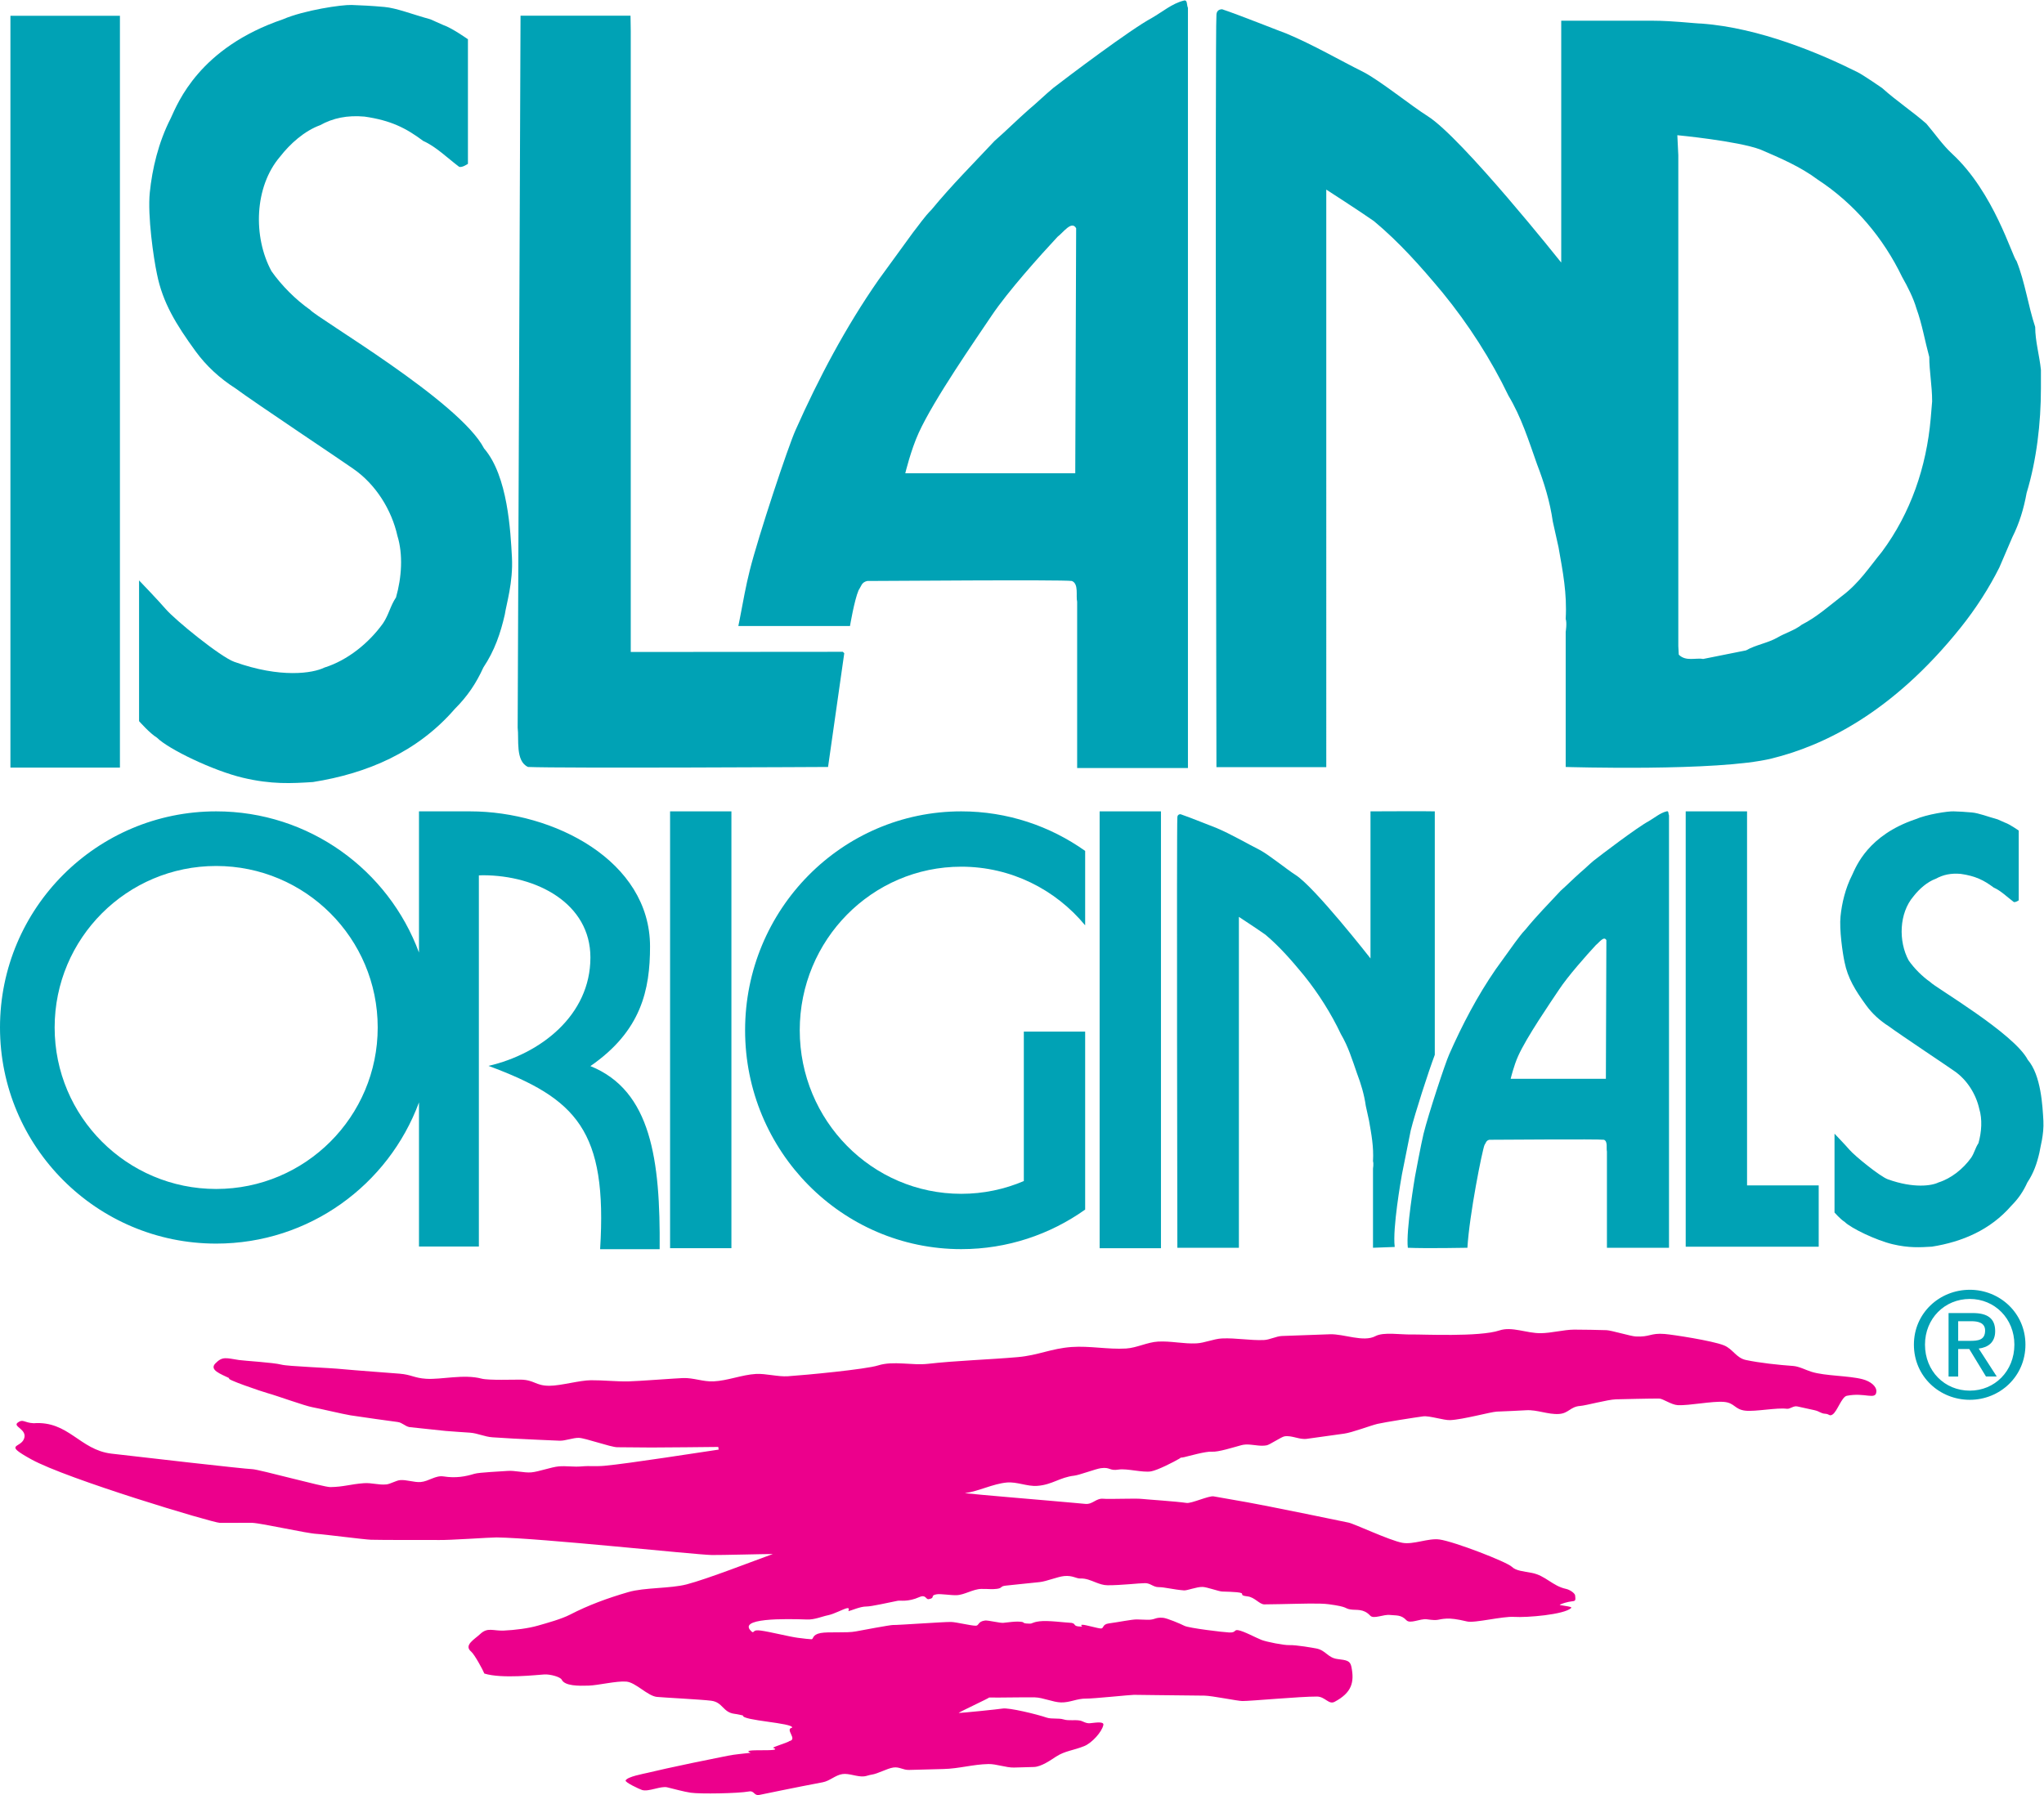
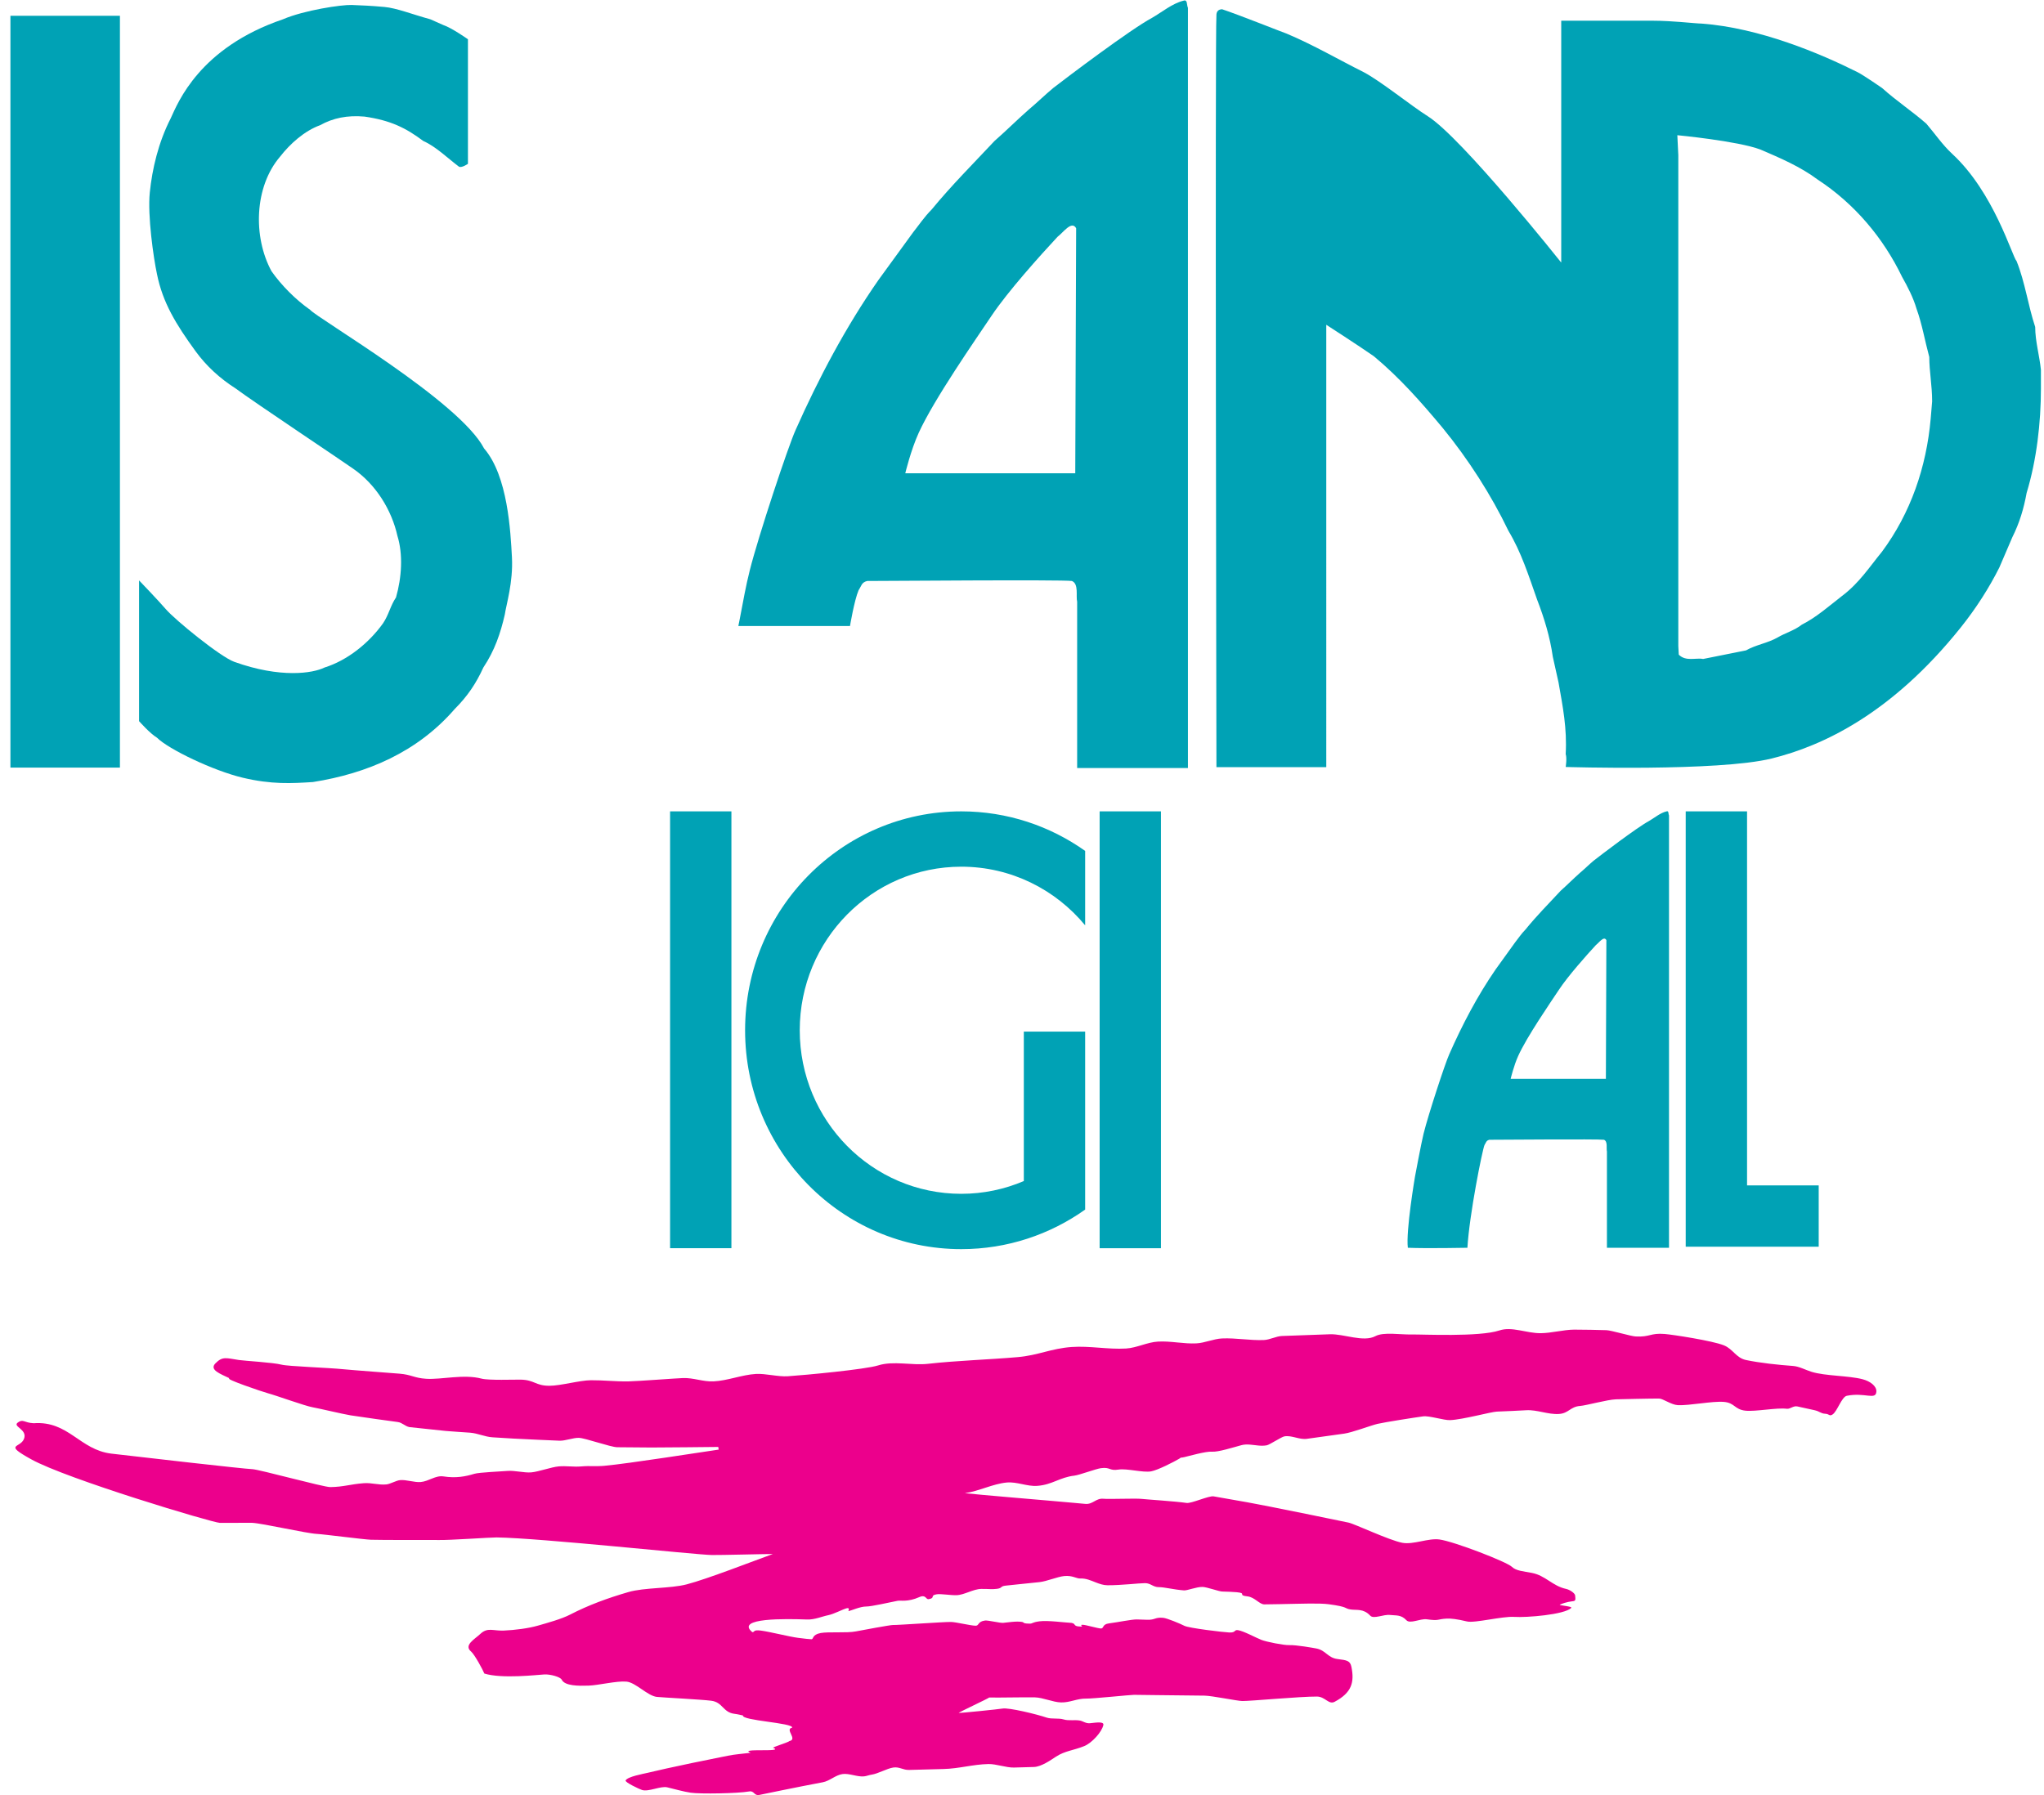
<svg xmlns="http://www.w3.org/2000/svg" xmlns:ns1="http://sodipodi.sourceforge.net/DTD/sodipodi-0.dtd" xmlns:ns2="http://www.inkscape.org/namespaces/inkscape" version="1.1" id="svg2" width="662.173" height="581.667" viewBox="0 0 662.173 581.667" ns1:docname="Island Originals Logo.eps">
  <defs id="defs6" />
  <g id="g8" ns2:groupmode="layer" ns2:label="ink_ext_XXXXXX" transform="matrix(1.333,0,0,-1.333,0,581.667)">
    <g id="g10" transform="scale(0.1)">
-       <path d="m 4786.89,1104.09 c 19.84,0 37.53,1.42 37.53,25.1 0,19.11 -17.33,22.66 -33.6,22.66 h -31.84 v -47.76 z m -27.91,-86.7 h -23.37 v 154.29 h 58.75 c 36.43,0 54.51,-13.46 54.51,-43.92 0,-27.57 -17.36,-39.62 -40.02,-42.42 l 43.87,-67.95 h -26.17 l -40.66,66.86 h -26.91 z m 28.27,-34.339 c 60.48,0 108.3,47.439 108.3,111.839 0,63.33 -47.82,111.08 -108.3,111.08 -61.2,0 -108.93,-47.75 -108.93,-111.08 0,-64.4 47.73,-111.839 108.93,-111.839 z m -135.88,111.839 c 0,76.79 62.29,133.37 135.88,133.37 72.9,0 135.19,-56.58 135.19,-133.37 0,-77.5 -62.29,-134.109 -135.19,-134.109 -73.59,0 -135.88,56.609 -135.88,134.109" style="fill:#00a2b5;fill-opacity:1;fill-rule:nonzero;stroke:none" id="path12" />
      <path d="m 934.18,4346.7 c 29.636,-2.66 68.39,-18.16 111.72,-30 l 31.3,-13.92 c 20.89,-6.94 60.03,-34.64 60.03,-34.64 v -90.58 -212.18 c 0,0 -14.8,-10.45 -21.75,-7 -27.84,20.88 -55.69,48.71 -86.97,62.63 -41.74,31.33 -78.858,50 -142.612,59.16 -41.921,3.72 -76.543,-3.49 -107.871,-20.88 -38.273,-13.92 -73.054,-45.23 -97.382,-76.52 -62.637,-73.07 -66.106,-194.82 -20.903,-278.33 24.367,-34.77 59.164,-69.58 93.942,-93.96 17.41,-20.8 363.476,-222.33 422.726,-336.98 58,-66.99 64.3,-202.22 67.77,-264.81 3.11,-61.2 -13.92,-114.77 -17.39,-139.15 -10.42,-45.2 -24.35,-86.95 -52.17,-128.71 -17.4,-38.28 -38.27,-69.59 -69.59,-100.83 -90.44,-104.4 -212.19,-156.58 -344.413,-177.44 -51.883,-3.35 -100.629,-6.15 -170.422,10.43 -72.16,17.1 -180.91,69.54 -208.73,97.38 -17.41,10.47 -43.488,40.2 -43.488,40.2 v 342.11 c 0,0 47.054,-48.97 64.738,-69.59 23.215,-27.05 132.898,-116.2 166.57,-128.31 112.383,-40.46 191.332,-27.85 219.192,-13.95 55.648,17.4 107.82,59.13 142.601,107.84 13.945,20.87 17.391,41.79 31.328,62.63 13.914,48.7 17.407,104.35 3.477,149.6 -13.926,62.61 -52.188,125.24 -107.844,163.5 -13.914,10.43 -243.5,163.49 -285.254,194.8 -38.262,24.36 -71.355,54.67 -97.406,90.44 -47.535,65.34 -80,118.25 -93.914,187.86 -8.281,38.63 -23.203,141.61 -17.41,198.3 5.8,56.66 20.578,121.04 50.894,180.37 17.672,38.26 69.586,171.34 272.653,240.53 52.035,22.3 142.742,35.66 166.957,34.82 24.222,-0.94 46.918,-1.83 79.621,-4.82" style="fill:#00a2b5;fill-opacity:1;fill-rule:nonzero;stroke:none" id="path14" />
-       <path d="m 1532.36,4325.4 0.56,-36.5 V 2778.69 l 515.41,0.42 3.48,-3.45 -39.39,-276.5 c 0,0 -648.25,-3.52 -729.07,0 -31.29,13.88 -21.76,67.75 -25.26,95.55 l 6.96,1730.69 h 267.31" style="fill:#00a2b5;fill-opacity:1;fill-rule:nonzero;stroke:none" id="path16" />
-       <path d="m 4076.43,4034.92 2.37,-48.68 V 2793.03 l 1.13,-20.87 c 17.41,-17.38 41.76,-6.95 59.12,-10.48 34.81,6.98 69.6,13.98 104.37,20.91 24.34,13.9 52.17,17.37 76.57,31.32 17.41,10.43 41.71,17.38 59.11,31.3 34.78,17.39 66.1,45.25 97.4,69.54 41.77,31.36 66.1,69.59 97.42,107.89 69.58,93.9 107.85,205.2 118.27,323.53 l 3.49,41.72 c 0,38.24 -6.96,73.07 -6.96,107.82 -10.43,38.29 -17.41,80.02 -31.3,118.31 -7.01,24.36 -20.93,52.14 -34.81,76.54 -45.2,93.92 -114.79,177.41 -205.19,236.55 -41.79,31.27 -90.53,52.15 -139.23,73.05 -55.62,20.85 -201.76,34.76 -201.76,34.76 z m -949.62,246.99 c 66.02,-27.82 125.15,-62.59 187.79,-93.94 40.96,-21.6 114.93,-81.48 155,-106.68 83.11,-52.15 324.67,-355.97 324.67,-355.97 v 587.91 c 0,0 160.44,0 223.04,0 47.55,0 104.38,-6.96 118.29,-6.96 140.9,-10.43 288.76,-72.88 379.16,-118.3 13.92,-6.97 59.16,-38.24 59.16,-38.24 34.8,-31.3 76.49,-59.13 107.85,-86.96 20.87,-24.35 39.05,-51.31 62.59,-73.09 101.77,-93.88 146.12,-250.45 156.57,-260.86 20.87,-52.2 27.85,-107.86 45.21,-160.05 0,-34.77 10.44,-69.55 13.91,-104.36 v -45.21 c 0,-83.49 -10.44,-173.94 -34.77,-253.93 -6.93,-38.29 -17.37,-73.06 -34.8,-107.85 l -31.34,-73.08 c -24.32,-48.7 -56.5,-99.36 -93.9,-146.07 -168.25,-210.3 -336.41,-288.14 -459.44,-318.51 -129.86,-32.07 -500.69,-20.6 -500.69,-20.6 v 102.51 226.12 c 0,0 3.49,20.88 0,31.33 3.49,62.61 -6.99,114.84 -17.37,173.95 l -13.93,62.59 c -6.97,48.73 -20.85,93.93 -38.25,139.17 -20.88,59.12 -38.32,114.81 -69.57,166.97 -41.75,86.99 -97.43,173.93 -160.07,250.46 -52.18,62.64 -104.36,121.8 -166.97,173.93 -34.78,24.38 -115.7,76.54 -115.7,76.54 V 2498.74 h -37.37 -177.37 -52.2 c 0,0 -3.47,1793.62 0,1828.43 0,6.94 3.49,13.9 13.9,13.9 41.75,-13.9 146.13,-55.66 156.6,-59.16" style="fill:#00a2b5;fill-opacity:1;fill-rule:nonzero;stroke:none" id="path18" />
+       <path d="m 4076.43,4034.92 2.37,-48.68 V 2793.03 l 1.13,-20.87 c 17.41,-17.38 41.76,-6.95 59.12,-10.48 34.81,6.98 69.6,13.98 104.37,20.91 24.34,13.9 52.17,17.37 76.57,31.32 17.41,10.43 41.71,17.38 59.11,31.3 34.78,17.39 66.1,45.25 97.4,69.54 41.77,31.36 66.1,69.59 97.42,107.89 69.58,93.9 107.85,205.2 118.27,323.53 l 3.49,41.72 c 0,38.24 -6.96,73.07 -6.96,107.82 -10.43,38.29 -17.41,80.02 -31.3,118.31 -7.01,24.36 -20.93,52.14 -34.81,76.54 -45.2,93.92 -114.79,177.41 -205.19,236.55 -41.79,31.27 -90.53,52.15 -139.23,73.05 -55.62,20.85 -201.76,34.76 -201.76,34.76 z m -949.62,246.99 c 66.02,-27.82 125.15,-62.59 187.79,-93.94 40.96,-21.6 114.93,-81.48 155,-106.68 83.11,-52.15 324.67,-355.97 324.67,-355.97 v 587.91 c 0,0 160.44,0 223.04,0 47.55,0 104.38,-6.96 118.29,-6.96 140.9,-10.43 288.76,-72.88 379.16,-118.3 13.92,-6.97 59.16,-38.24 59.16,-38.24 34.8,-31.3 76.49,-59.13 107.85,-86.96 20.87,-24.35 39.05,-51.31 62.59,-73.09 101.77,-93.88 146.12,-250.45 156.57,-260.86 20.87,-52.2 27.85,-107.86 45.21,-160.05 0,-34.77 10.44,-69.55 13.91,-104.36 v -45.21 c 0,-83.49 -10.44,-173.94 -34.77,-253.93 -6.93,-38.29 -17.37,-73.06 -34.8,-107.85 l -31.34,-73.08 c -24.32,-48.7 -56.5,-99.36 -93.9,-146.07 -168.25,-210.3 -336.41,-288.14 -459.44,-318.51 -129.86,-32.07 -500.69,-20.6 -500.69,-20.6 c 0,0 3.49,20.88 0,31.33 3.49,62.61 -6.99,114.84 -17.37,173.95 l -13.93,62.59 c -6.97,48.73 -20.85,93.93 -38.25,139.17 -20.88,59.12 -38.32,114.81 -69.57,166.97 -41.75,86.99 -97.43,173.93 -160.07,250.46 -52.18,62.64 -104.36,121.8 -166.97,173.93 -34.78,24.38 -115.7,76.54 -115.7,76.54 V 2498.74 h -37.37 -177.37 -52.2 c 0,0 -3.47,1793.62 0,1828.43 0,6.94 3.49,13.9 13.9,13.9 41.75,-13.9 146.13,-55.66 156.6,-59.16" style="fill:#00a2b5;fill-opacity:1;fill-rule:nonzero;stroke:none" id="path18" />
      <path d="m 2615.37,3808.78 c -10.89,19.61 -31.3,-10.42 -45.23,-20.83 -42.37,-45.47 -120.94,-133.11 -159.97,-191.33 -39.75,-59.28 -140.07,-203.32 -177.46,-285.26 -19.13,-41.94 -32.62,-98.29 -32.62,-98.29 h 413.11 z m 271.69,535.81 c 0,-20.9 0,-41.81 0,-62.68 V 2496.54 H 2617.8 v 32.1 372.22 c -3.42,13.89 4.5,43.48 -12.83,50.42 -24.38,3.51 -462.7,0 -497.49,0 -13.92,-3.43 -13.92,-12.15 -20.87,-22.57 -10.43,-24.39 -20.87,-86.96 -20.87,-86.96 h -271.35 l 3.49,17.37 c 8.7,45.2 14.48,79.05 24.36,118.27 20.95,83.43 93.52,301.87 111.3,340.9 55.68,125.27 121.73,250.48 201.79,365.28 27.78,38.27 55.65,76.51 83.49,114.79 13.89,17.4 27.77,38.32 45.19,55.69 48.71,59.15 100.89,111.33 153.06,166.96 27.88,24.36 55.68,52.19 83.48,76.54 20.86,17.38 38.31,34.79 59.16,52.18 31.32,24.36 187.87,142.63 240.04,170.47 24.32,13.91 48.72,34.8 76.51,41.73 10.48,3.5 7.31,-10.41 10.8,-17.34" style="fill:#00a2b5;fill-opacity:1;fill-rule:nonzero;stroke:none" id="path20" />
      <path d="M 291.453,4325.21 V 2497.64 H 25.336 V 4325.21 H 291.453" style="fill:#00a2b5;fill-opacity:1;fill-rule:nonzero;stroke:none" id="path22" />
-       <path d="m 4792.38,2388.55 c 16.61,-1.47 38.3,-10.14 62.55,-16.8 l 17.56,-7.79 c 11.7,-3.88 33.65,-19.41 33.65,-19.41 v -50.75 -118.84 c 0,0 -8.3,-5.85 -12.24,-3.92 -15.56,11.72 -31.14,27.3 -48.73,35.05 -23.33,17.57 -44.11,28.07 -79.86,33.16 -23.46,2.12 -42.85,-1.97 -60.42,-11.69 -21.4,-7.77 -40.87,-25.33 -54.51,-42.87 -35.1,-40.94 -37.04,-109.11 -11.72,-155.88 13.63,-19.5 33.09,-38.97 52.58,-52.61 9.77,-11.67 203.62,-124.56 236.82,-188.82 32.5,-37.51 36.01,-113.21 37.99,-148.3 1.72,-34.28 -7.83,-64.34 -9.75,-77.96 -5.87,-25.31 -13.66,-48.72 -29.26,-72.08 -9.74,-21.44 -21.41,-38.99 -38.95,-56.53 -50.65,-58.43 -118.81,-87.71 -192.93,-99.43 -29.07,-1.79 -56.39,-3.36 -95.45,5.9 -40.43,9.62 -101.35,38.96 -116.93,54.56 -9.75,5.85 -24.34,22.51 -24.34,22.51 v 191.68 c 0,0 26.31,-27.45 36.27,-39.01 12.96,-15.18 74.42,-65.09 93.33,-71.9 62.92,-22.65 107.12,-15.61 122.7,-7.78 31.22,9.73 60.42,33.11 79.93,60.41 7.76,11.67 9.72,23.39 17.53,35.08 7.79,27.29 9.73,58.43 1.97,83.74 -7.83,35.12 -29.27,70.19 -60.45,91.64 -7.76,5.83 -136.38,91.57 -159.76,109.11 -21.45,13.6 -40.02,30.6 -54.56,50.67 -26.65,36.56 -44.83,66.23 -52.62,105.25 -4.68,21.62 -13.01,79.29 -9.75,111.06 3.21,31.75 11.52,67.8 28.46,101.03 9.92,21.44 39.01,95.99 152.78,134.72 29.16,12.51 79.93,20.05 93.51,19.5 13.58,-0.48 26.28,-0.97 44.6,-2.7" style="fill:#00a2b5;fill-opacity:1;fill-rule:nonzero;stroke:none" id="path24" />
      <path d="m 4245.86,1481.99 v 909.26 H 4096.78 V 1332.95 H 4420 v 149.04 h -174.14" style="fill:#00a2b5;fill-opacity:1;fill-rule:nonzero;stroke:none" id="path26" />
-       <path d="m 3407.13,1508.76 21.35,106.72 c 10.61,42.62 42.98,142.64 58.49,183.93 v 591.84 c -10.09,0.71 -156.26,0 -156.26,0 v -357.5 c 0,0 -135.26,173.01 -181.83,202.7 -22.43,14.34 -63.87,48.38 -86.82,60.74 -35.12,17.81 -68.21,37.65 -105.23,53.48 -5.86,1.98 -64.3,25.76 -87.67,33.65 -5.86,0 -7.83,-3.95 -7.83,-7.89 -1.92,-19.85 0,-1046.03 0,-1046.03 h 29.27 99.39 20.89 v 804.37 c 0,0 45.34,-29.67 64.81,-43.56 35.11,-29.72 64.27,-63.42 93.55,-99.04 35.09,-43.57 66.27,-93.05 89.63,-142.58 17.54,-29.71 27.29,-61.38 38.96,-95.05 9.78,-25.78 17.56,-51.51 21.45,-79.22 l 7.83,-35.64 c 5.82,-33.69 11.67,-63.42 9.69,-99.01 1.98,-5.95 0,-17.87 0,-17.87 v -128.72 -63.68 c 0,0 21.43,0.85 52.82,1.94 l -0.09,0.74 c -5.46,44.47 15.19,162.15 17.6,175.68" style="fill:#00a2b5;fill-opacity:1;fill-rule:nonzero;stroke:none" id="path28" />
      <path d="m 3902.78,1741.11 h -231.41 c 0,0 7.53,31.81 18.29,55.56 20.9,46.38 77.07,127.91 99.38,161.45 21.87,32.99 65.87,82.58 89.61,108.27 7.79,5.91 19.25,22.9 25.32,11.86 z m 147.38,650.14 c -15.62,-3.92 -29.25,-15.76 -42.86,-23.64 -29.26,-15.72 -116.95,-82.67 -134.47,-96.43 -11.69,-9.82 -21.44,-19.72 -33.16,-29.52 -15.54,-13.79 -31.17,-29.52 -46.72,-43.35 -29.33,-31.5 -58.51,-61.03 -85.73,-94.49 -9.78,-9.86 -17.56,-21.64 -25.37,-31.52 -15.61,-21.65 -31.18,-43.27 -46.8,-64.96 -44.8,-64.95 -81.8,-135.85 -112.99,-206.68 -9.99,-22.12 -50.61,-145.7 -62.34,-192.93 -5.56,-22.26 -20.95,-104.89 -20.95,-104.89 0,0 -22.34,-131.53 -17.3,-172.44 45.25,-1.98 144.79,0 144.79,0 4.87,81.61 36.17,237.05 41.53,249.73 3.9,5.89 3.9,10.84 11.74,12.79 19.47,0 264.97,2.01 278.62,0 9.74,-3.89 5.26,-20.69 7.19,-28.54 V 1330.4 h 150.85 v 1050.97 c -1.97,3.97 -0.17,11.86 -6.03,9.88" style="fill:#00a2b5;fill-opacity:1;fill-rule:nonzero;stroke:none" id="path30" />
      <path d="M 2821.48,2391.25 V 1329.28 h -149.04 v 1061.97 h 149.04" style="fill:#00a2b5;fill-opacity:1;fill-rule:nonzero;stroke:none" id="path32" />
      <path d="M 1777.55,2391.25 V 1329.36 h -149.06 v 1061.89 h 149.06" style="fill:#00a2b5;fill-opacity:1;fill-rule:nonzero;stroke:none" id="path34" />
-       <path d="m 525.363,1473.32 c -216.824,0 -392.558,175.77 -392.558,392.57 0,216.84 175.734,392.58 392.558,392.58 216.813,0 392.575,-175.74 392.575,-392.58 0,-216.8 -175.762,-392.57 -392.575,-392.57 z M 1434.84,1772 c 123.72,85.42 144.95,185.42 144.95,290.76 0,208.28 -233.76,328.49 -437.05,328.49 H 1018.26 V 2048.03 C 944.184,2248.4 751.484,2391.25 525.363,2391.25 235.227,2391.25 0,2156.03 0,1865.89 c 0,-290.13 235.227,-525.38 525.363,-525.38 226.121,0 418.821,142.87 492.897,343.25 v -350.42 h 145.53 v 902.21 c 3.1,0.24 6.22,0.39 9.27,0.39 132.57,0 261.82,-69.06 261.82,-199.88 0,-140.89 -121.52,-234.37 -247.67,-263.55 214.16,-79.36 289.21,-157.12 271.27,-445.56 h 144.69 c 1.76,216.62 -20.28,385.42 -168.33,445.05" style="fill:#00a2b5;fill-opacity:1;fill-rule:nonzero;stroke:none" id="path36" />
      <path d="m 2336.18,2256.75 c 120.98,0 229.1,-55.46 301.09,-142.59 v 180.96 c -85.26,60.48 -189.07,96.13 -301.09,96.13 -290.15,0 -525.37,-238.23 -525.37,-532.1 0,-293.89 235.22,-532.09 525.37,-532.09 112.02,0 215.83,35.62 301.09,96.15 v 432.62 H 2488.2 v -363.27 c -46.76,-19.94 -98.07,-31.02 -152.02,-31.02 -216.81,0 -392.55,178 -392.55,397.61 0,219.59 175.74,397.6 392.55,397.6" style="fill:#00a2b5;fill-opacity:1;fill-rule:nonzero;stroke:none" id="path38" />
      <path d="m 1745.68,846.211 c -25.73,-0.191 -51.44,-0.492 -77.17,-0.781 -28.51,-0.309 -57.03,-0.578 -85.55,-0.602 -12.52,-0.008 -67.79,0.453 -82.9,0.672 -16.3,0.25 -77.61,22.359 -93.26,22.809 -13.89,0.41 -32.95,-7.43 -46.83,-6.93 -13.85,0.5 -88.84,3.832 -112.47,5.16 -16.93,0.961 -33.84,1.992 -50.75,3.109 -18.97,1.262 -35.31,9.731 -54.26,11.211 -13.04,1.032 -47.33,3 -59.29,4.223 -29.77,3.027 -86.704,9 -88.485,9.387 -10.942,2.402 -17.133,10.953 -28.281,12.351 -13.086,1.649 -89.539,12.282 -114.645,16.239 -17.101,2.711 -77.957,17.171 -91.945,19.57 -18.414,3.16 -89.121,28.891 -109.004,34.172 -12.137,3.219 -108.266,35.699 -92.965,36.299 -22.035,10.71 -49.977,20.33 -34.258,36.37 17.399,17.75 26.403,12.62 57.371,8.01 12.903,-1.93 83.059,-6 103.106,-11.22 16.199,-4.23 113.601,-7.33 151.461,-11.23 19.14,-1.98 120.859,-9.51 135.5,-10.73 29.275,-2.42 35.355,-10.54 64.705,-12.4 37.15,-2.36 91.25,11.92 134.9,0.3 16.56,-4.4 80.03,-2.19 94.22,-2.38 34.17,-0.45 36,-14.851 70.1,-14.91 27.66,-0.051 73.36,13.24 100.98,13.46 30.22,0.25 61.1,-3.38 91.28,-2.82 22.42,0.43 115.4,7.54 132.69,8.13 25.88,0.87 48.33,-9.19 74.18,-8.07 33.74,1.47 69.2,16.11 102.88,18.03 24.11,1.37 53.63,-7.18 77.72,-5.58 43.14,2.86 189.32,16.8 219.36,26.32 37.32,11.82 82.09,-0.57 121.41,3.93 67.57,7.71 150.14,10.31 218.1,16.28 49.54,4.35 81.03,20.99 130.73,24.58 44.04,3.16 88.25,-6.34 132.38,-3.69 25.91,1.57 51.72,15.43 77.65,16.84 31.92,1.73 61.29,-5.88 93.24,-4.35 19.91,0.96 42.39,11.1 62.31,11.99 34.34,1.52 67.42,-5.22 101.79,-3.86 14.22,0.57 29.71,9.29 43.93,9.82 16.84,0.65 94.59,3.45 116.62,4.21 33.64,1.16 81.45,-19.97 110.39,-4.58 20.02,10.66 60.48,3.4 88.36,4.04 23.68,0.55 164.34,-6.49 213.03,9.83 30.66,10.27 65.72,-7.05 100.67,-6.68 25.55,0.26 55.3,8.44 80.87,8.67 14.56,0.14 67.12,-0.87 78.8,-1.34 11.66,-0.46 58.88,-14.63 70.54,-15.27 35.54,-1.97 35.52,8.9 70.87,6.03 18.97,-1.55 115.73,-16.24 144.03,-27.69 21.85,-8.84 29.52,-30.54 53.41,-35.59 34.09,-7.19 78.84,-11.88 114.68,-14.49 14.62,-1.07 30.6,-9.83 44.74,-14.23 33.31,-10.34 89.88,-9.1 123.91,-17.99 19.44,-5.08 34.36,-17.121 33.63,-30.02 -1.21,-21.738 -27.91,-1.332 -71.82,-10.261 -12.58,-2.547 -23.25,-38.168 -34.77,-45.5 -7.73,-4.93 -7.62,1.293 -17.49,1.82 -11.68,0.633 -12.6,5.73 -27.22,8.891 -18.24,3.941 -23.43,5.082 -40.84,8.941 -9.61,2.129 -17.51,-6.77 -25.46,-5.723 -24.45,3.242 -76.27,-7.316 -100.79,-4.597 -26.47,2.937 -25.64,19.109 -52.15,21.328 -28.23,2.351 -83.82,-9.297 -112.06,-7.899 -15.81,0.782 -35.93,15.918 -45.48,16.032 -16.95,0.207 -94.62,-1.563 -104.74,-1.872 -20.95,-0.66 -72.32,-15.039 -87.48,-16.152 -23.39,-1.707 -27.47,-17.84 -50.86,-19.449 -26.72,-1.82 -53.27,10.699 -80.01,9.043 -19.21,-1.192 -46.28,-2.262 -71.24,-3.301 -14.36,-0.59 -82.18,-19.383 -113.44,-20.711 -15.63,-0.66 -50.35,11.16 -65.77,9.129 -17.57,-2.301 -93.77,-14.207 -110.74,-18.23 -16.96,-4.028 -61.91,-21.168 -80.92,-23.719 -14.29,-1.918 -74.77,-10.32 -90.7,-12.629 -18.21,-2.641 -36.34,8.949 -54.54,6.019 -7.19,-1.16 -35.93,-20.421 -43.02,-21.781 -13.85,-2.648 -27.49,0.66 -40.95,1.692 -6.97,0.531 -13.88,0.449 -20.76,-1.403 -19.53,-5.238 -56.53,-17.066 -71.41,-15.797 -14.89,1.27 -57.13,-10.961 -67.23,-13.203 -16.56,-3.656 -1.02,2.774 -12.87,-4.207 -11.86,-6.972 -51.1,-27.359 -67.9,-30.422 -19.77,-3.578 -58.93,7.5 -78.86,4.352 -23.32,-3.699 -19.43,6.488 -43,3.398 -12.4,-1.621 -52.17,-16.711 -64.65,-18.16 -36.17,-4.199 -53.33,-22.14 -90.1,-24.847 -24.81,-1.84 -49.42,10.449 -74.23,8.117 -33.73,-3.137 -67.69,-21.16 -101.73,-25.867 14.11,-1.372 28.2,-2.832 42.32,-4.11 14.44,-1.312 64.17,-5.672 74.6,-6.57 16.2,-1.402 73.33,-6.301 85.69,-7.363 19.94,-1.727 39.87,-3.481 59.79,-5.27 10.13,-0.918 20.25,-1.828 30.36,-2.769 18.24,-1.7 25.75,14.308 43.95,12.5 13.57,-1.348 78.99,1.359 93.24,-0.372 9.99,-1.207 83.3,-5.949 108.82,-9.796 11.8,-1.774 54,17.91 65.77,16 13.55,-2.204 67.52,-11.75 80.96,-14.25 8.36,-1.563 16.71,-3.133 25.06,-4.731 11.2,-2.133 22.4,-4.301 33.59,-6.5 15.33,-3 80.58,-16.16 97.88,-19.711 13.89,-2.851 27.77,-5.711 41.65,-8.57 16.22,-3.352 32.44,-6.699 48.67,-10.031 14.78,-3.039 98.78,-43.008 130.67,-49.079 26.9,-5.14 63.27,11.86 90.62,8.008 35.84,-5.058 163.43,-54.359 175.75,-66.41 10.14,-9.918 28.08,-10.84 48.64,-14.828 33.31,-6.48 50.05,-31.82 83.08,-38.891 9.06,-1.937 21.35,-10.218 22.02,-15.937 2.55,-21.762 -1.84,-7.633 -36.78,-22.102 -5.61,-2.32 31.66,-3.968 27.23,-8.3 -16.69,-16.29 -108.52,-23.692 -138.47,-21.688 -28.53,1.906 -96.16,-15.582 -114.67,-11.113 -24.57,5.929 -39.56,7.48 -49.78,6.941 -23.49,-1.23 -17.1,-6.078 -48.42,-1.601 -16.04,1.793 -40.24,-11.911 -49.18,-2.321 -13.16,14.102 -25.98,11.071 -39.26,12.742 -16.51,2.079 -40.18,-10.71 -48.67,-1.621 -16.59,17.743 -32.94,12.77 -47.46,14.981 -16.09,2.449 -4.41,6.199 -53.31,12.742 -10.92,1.469 -27.46,1.816 -46.43,1.668 -10.02,-0.078 -20.73,-0.289 -31.65,-0.551 -15.17,-0.359 -68.55,-1.527 -78.63,-1.457 -11.93,0.086 -23.29,17.508 -40.64,19.418 -25.66,2.828 -0.54,7.699 -26.27,10.141 -8,0.758 -20.9,1.281 -35.66,1.699 -7.68,0.23 -37.02,10.91 -47.38,11.16 -14.75,0.371 -37.18,-9.039 -45.2,-8.41 -25.96,1.988 -46.8,7.91 -61.45,7.91 -13.71,0 -19.54,9.738 -33.23,9.711 -14.56,-0.039 -58.31,-5.34 -91.2,-5.141 -9.99,0.051 -19.26,3.29 -28.4,6.872 -12.13,4.757 -24.04,10.136 -37.14,9.527 -10.45,-0.481 -18.83,7.891 -39.62,5.98 -15.92,-1.468 -43.06,-13.027 -60.3,-14.769 -16.94,-1.711 -33.53,-3.418 -47.83,-4.918 -14.24,-1.492 -26.21,-2.762 -33.94,-3.582 -14.39,-1.531 -7.36,-6.031 -21.68,-7.82 -12.74,-1.59 -17.62,-0.02 -37.61,-0.192 -19.99,-0.168 -41.35,-14.726 -60.42,-15.219 -14.96,-0.379 -38.13,3.711 -48.04,2.18 -17.61,-2.707 -2.12,-9.039 -19.7,-11.828 -7.08,-1.129 -6.44,12.148 -22.63,4.988 -28.05,-12.418 -45.63,-7.59 -52.62,-8.949 -21.22,-4.102 -64.04,-14.09 -76.53,-13.949 -14.19,0.14 -36.32,-9.871 -43.14,-11.27 -0.66,-0.14 4.23,8.778 -3.32,7.27 -8.78,-1.75 -31.02,-14.11 -45.98,-17.129 -15.34,-3.082 -32.55,-11.102 -51.28,-10.442 -50.2,1.801 -175.86,4.508 -132.99,-30.769 6.34,-0.07 1.13,6.41 20.77,3.84 21.91,-2.871 69.46,-14.942 89.98,-17.582 15.38,-1.969 27.7,-3.387 33,-3.489 5.46,-0.121 0.69,11.11 22.42,15.161 18.92,3.531 63.17,-0.442 85.23,3.89 13.71,2.688 83.75,15.668 89.72,15.559 14.13,-0.281 124.15,7.738 141.66,7.422 10.57,-0.203 -10.57,0.187 0,0 12.75,-0.242 47.11,-8.91 59.86,-9.141 8.87,-0.18 4.63,10.309 22.91,12.598 7.6,0.953 36.96,-6.481 44.33,-5.59 14.62,1.769 27.72,3.141 35.04,3 23.3,-0.457 5.08,-4.449 28.38,-4.938 8.87,-0.179 5.25,3.098 24.57,5.637 20.1,2.652 62.01,-3.098 71.23,-3.297 21.61,-0.492 6.46,-8.89 28.07,-9.429 11.19,-0.27 -5.12,4.597 6.07,4.308 7.41,-0.191 36.43,-8.82 43.84,-9.019 7.86,-0.219 2.51,10.191 19.7,12.41 21.6,2.789 56.53,9.941 67.71,9.59 8.28,-0.262 16.57,-0.532 24.85,-0.801 20.16,-0.668 18.71,6.492 38.86,4.789 9.72,-0.82 41.65,-14.289 52.01,-19.547 11.02,-5.594 95.48,-15.672 108.88,-16.16 17.03,-0.602 11.08,7.039 21.11,5.656 13.38,-1.859 44.25,-18.687 57.03,-23.668 12.79,-4.988 54.76,-13.14 67.36,-12.68 17.26,0.629 57.96,-6.648 65.67,-8.101 11.86,-2.207 18.83,-7.887 25.84,-13.399 7.01,-5.492 14.06,-10.832 26.08,-12.351 22.5,-2.859 30.69,-3.82 33.75,-18.859 7.69,-37.84 0.71,-63.051 -40.9,-85.141 -14.25,-7.57 -23.01,12.68 -42.81,12.801 -40.57,0.25 -161.09,-11.059 -181.39,-10.871 -12.13,0.113 -73.87,12.91 -91.98,13.101 -12.93,0.129 -88.92,0.949 -113.99,1.25 -19.12,0.231 -38.25,0.449 -57.38,0.699 -7.65,0.102 -99.79,-9.48 -116.2,-9.16 -22.15,0.43 -39.04,-9.847 -61.18,-9.301 -19.28,0.481 -43.8,11.782 -63.08,12.282 -23.83,0.621 -87.55,-0.899 -111.37,-0.34 -0.57,-1.61 -73.71,-35.789 -74.28,-37.399 3.22,-0.73 99.43,9.129 106.71,10.547 14.71,2.864 83.74,-13.929 107.01,-21.918 12.39,-4.261 28.96,-0.64 41.49,-4.511 12.53,-3.848 27.13,-0.278 40.13,-2.84 6.52,-1.289 14.28,-7.41 23.89,-6.36 17.27,1.903 34.34,4.332 32.49,-4.398 -3.56,-16.832 -27.74,-43.629 -46.43,-51.211 -26.34,-10.691 -46.68,-11.391 -68.49,-25.578 -12.68,-8.25 -35.66,-24.633 -53.88,-25.211 -16.09,-0.512 -32.18,-0.961 -48.29,-1.359 -19.06,-0.48 -43.14,8.898 -62.21,8.508 -38.15,-0.777 -71.29,-11.25 -109.43,-12.09 -27.73,-0.609 -55.45,-1.309 -83.14,-2.211 -15.29,-0.5 -23.49,8.062 -38.58,5.852 -15.33,-2.25 -37.54,-15.25 -52.86,-17.34 -6.28,-0.859 -12.02,-3.539 -18.32,-4.172 -16.5,-1.656 -36.17,7.941 -52.39,5.613 C 2030.2,48.531 2016.41,34.07 1999.39,31.039 1981.31,27.82 1915.79,14.742 1901,11.68 1882.67,7.891 1864.35,4.082 1845.98,0.398 1831.56,-2.488 1834.24,11.281 1819.72,8.621 1794.33,3.949 1702.33,2.211 1678.58,5.672 1662.5,8 1637.41,14.969 1621.54,18.762 c -15.9,3.809 -45.44,-11.543 -61.23,-6.461 -6.21,1.988 -42.17,18.738 -39.85,23.25 4.72,9.199 42.39,15.859 53.55,18.52 14.78,3.512 29.62,6.91 44.5,10.219 21.09,4.691 42.27,9.203 63.51,13.621 28.82,5.98 57.72,11.781 86.62,17.59 18.03,3.641 37.15,4.891 55.57,7.211 -31.29,12.098 85.14,0.359 54.61,12.18 0.77,2.39 38.65,13.828 39.43,16.218 21.48,4.411 -12.07,28.84 6.97,32.743 3.14,11.687 -122.96,17.058 -119.6,29.589 -4.71,0.95 -12.44,3.028 -20.41,4 -28.62,3.481 -28.19,28.2 -56.79,31.848 -24.32,3.109 -118.44,7.801 -132.13,9.313 -22.71,2.519 -51.19,35.16 -73.97,37.16 -23.93,2.09 -67.82,-9.024 -92.08,-9.77 -24.26,-0.762 -57.5,-0.992 -65.05,14.43 -3.38,6.918 -28.17,13.539 -42.06,12.777 -17.13,-0.937 -103.23,-11.16 -146.03,2.18 -3.11,8.223 -23.82,46.512 -31.96,53.242 -18.94,15.668 8.25,29.899 22.14,43.008 17.99,16.98 31.33,6.992 57.29,8.199 27.07,1.25 59.25,5.281 82.5,11.953 23.26,6.68 57.46,15.989 78.56,26.91 44.25,22.899 91.17,40.118 141.56,54.731 39.41,11.43 101.61,8.297 141.71,18.738 50.54,13.16 160.24,56.11 209.47,73.781 -20.63,0.02 -127.63,-2.781 -148.26,-2.449 -40.04,0.637 -416.05,41.27 -523.32,42.77 -13.83,0.187 -116.39,-7.071 -141.45,-6.274 -13.76,0.434 -133.602,-0.398 -163.985,0.641 -16.281,0.57 -115.214,13.41 -131.492,14.211 -24.988,1.23 -131.871,25.672 -156.851,26.898 -8.703,0.434 -60.586,-0.457 -78.489,-0.117 -17.511,0.328 -371.875,106.391 -458.886,154.68 -68.305,37.898 -26.215,26.301 -17.25,49.668 8.961,23.371 -28.406,29.59 -15.316,39.41 13.09,9.82 15.602,-0.488 38.766,-1.52 84.973,6.289 111.758,-64.828 189.144,-73.918 78.192,-9.179 322.958,-37.16 342.176,-37.722 16.367,-0.481 173.367,-43.867 189.699,-43.598 32.872,0.527 48.325,7.02 81.094,9.461 19.828,1.469 35.043,-4.73 54.848,-2.98 9.668,0.847 23.937,9.609 33.598,10.468 15.39,1.379 34.515,-5.941 49.905,-4.66 19.82,1.641 36.07,16.731 55.73,13.649 29.98,-4.707 53.17,-0.2 74.85,6.382 11.78,3.579 66.04,5.719 80.47,6.981 17.35,1.519 40.54,-5.031 57.88,-3.5 18.1,1.598 48.48,12.906 66.59,14.519 18.1,1.61 36.65,-1.711 54.75,-0.082 21.44,1.93 34.88,-0.41 56.32,1.539 58.27,5.262 239.9,33.961 277.71,39.344 -0.31,2.149 -0.62,4.309 -0.92,6.469" style="fill:#ec008c;fill-opacity:1;fill-rule:nonzero;stroke:none" id="path40" />
    </g>
  </g>
</svg>